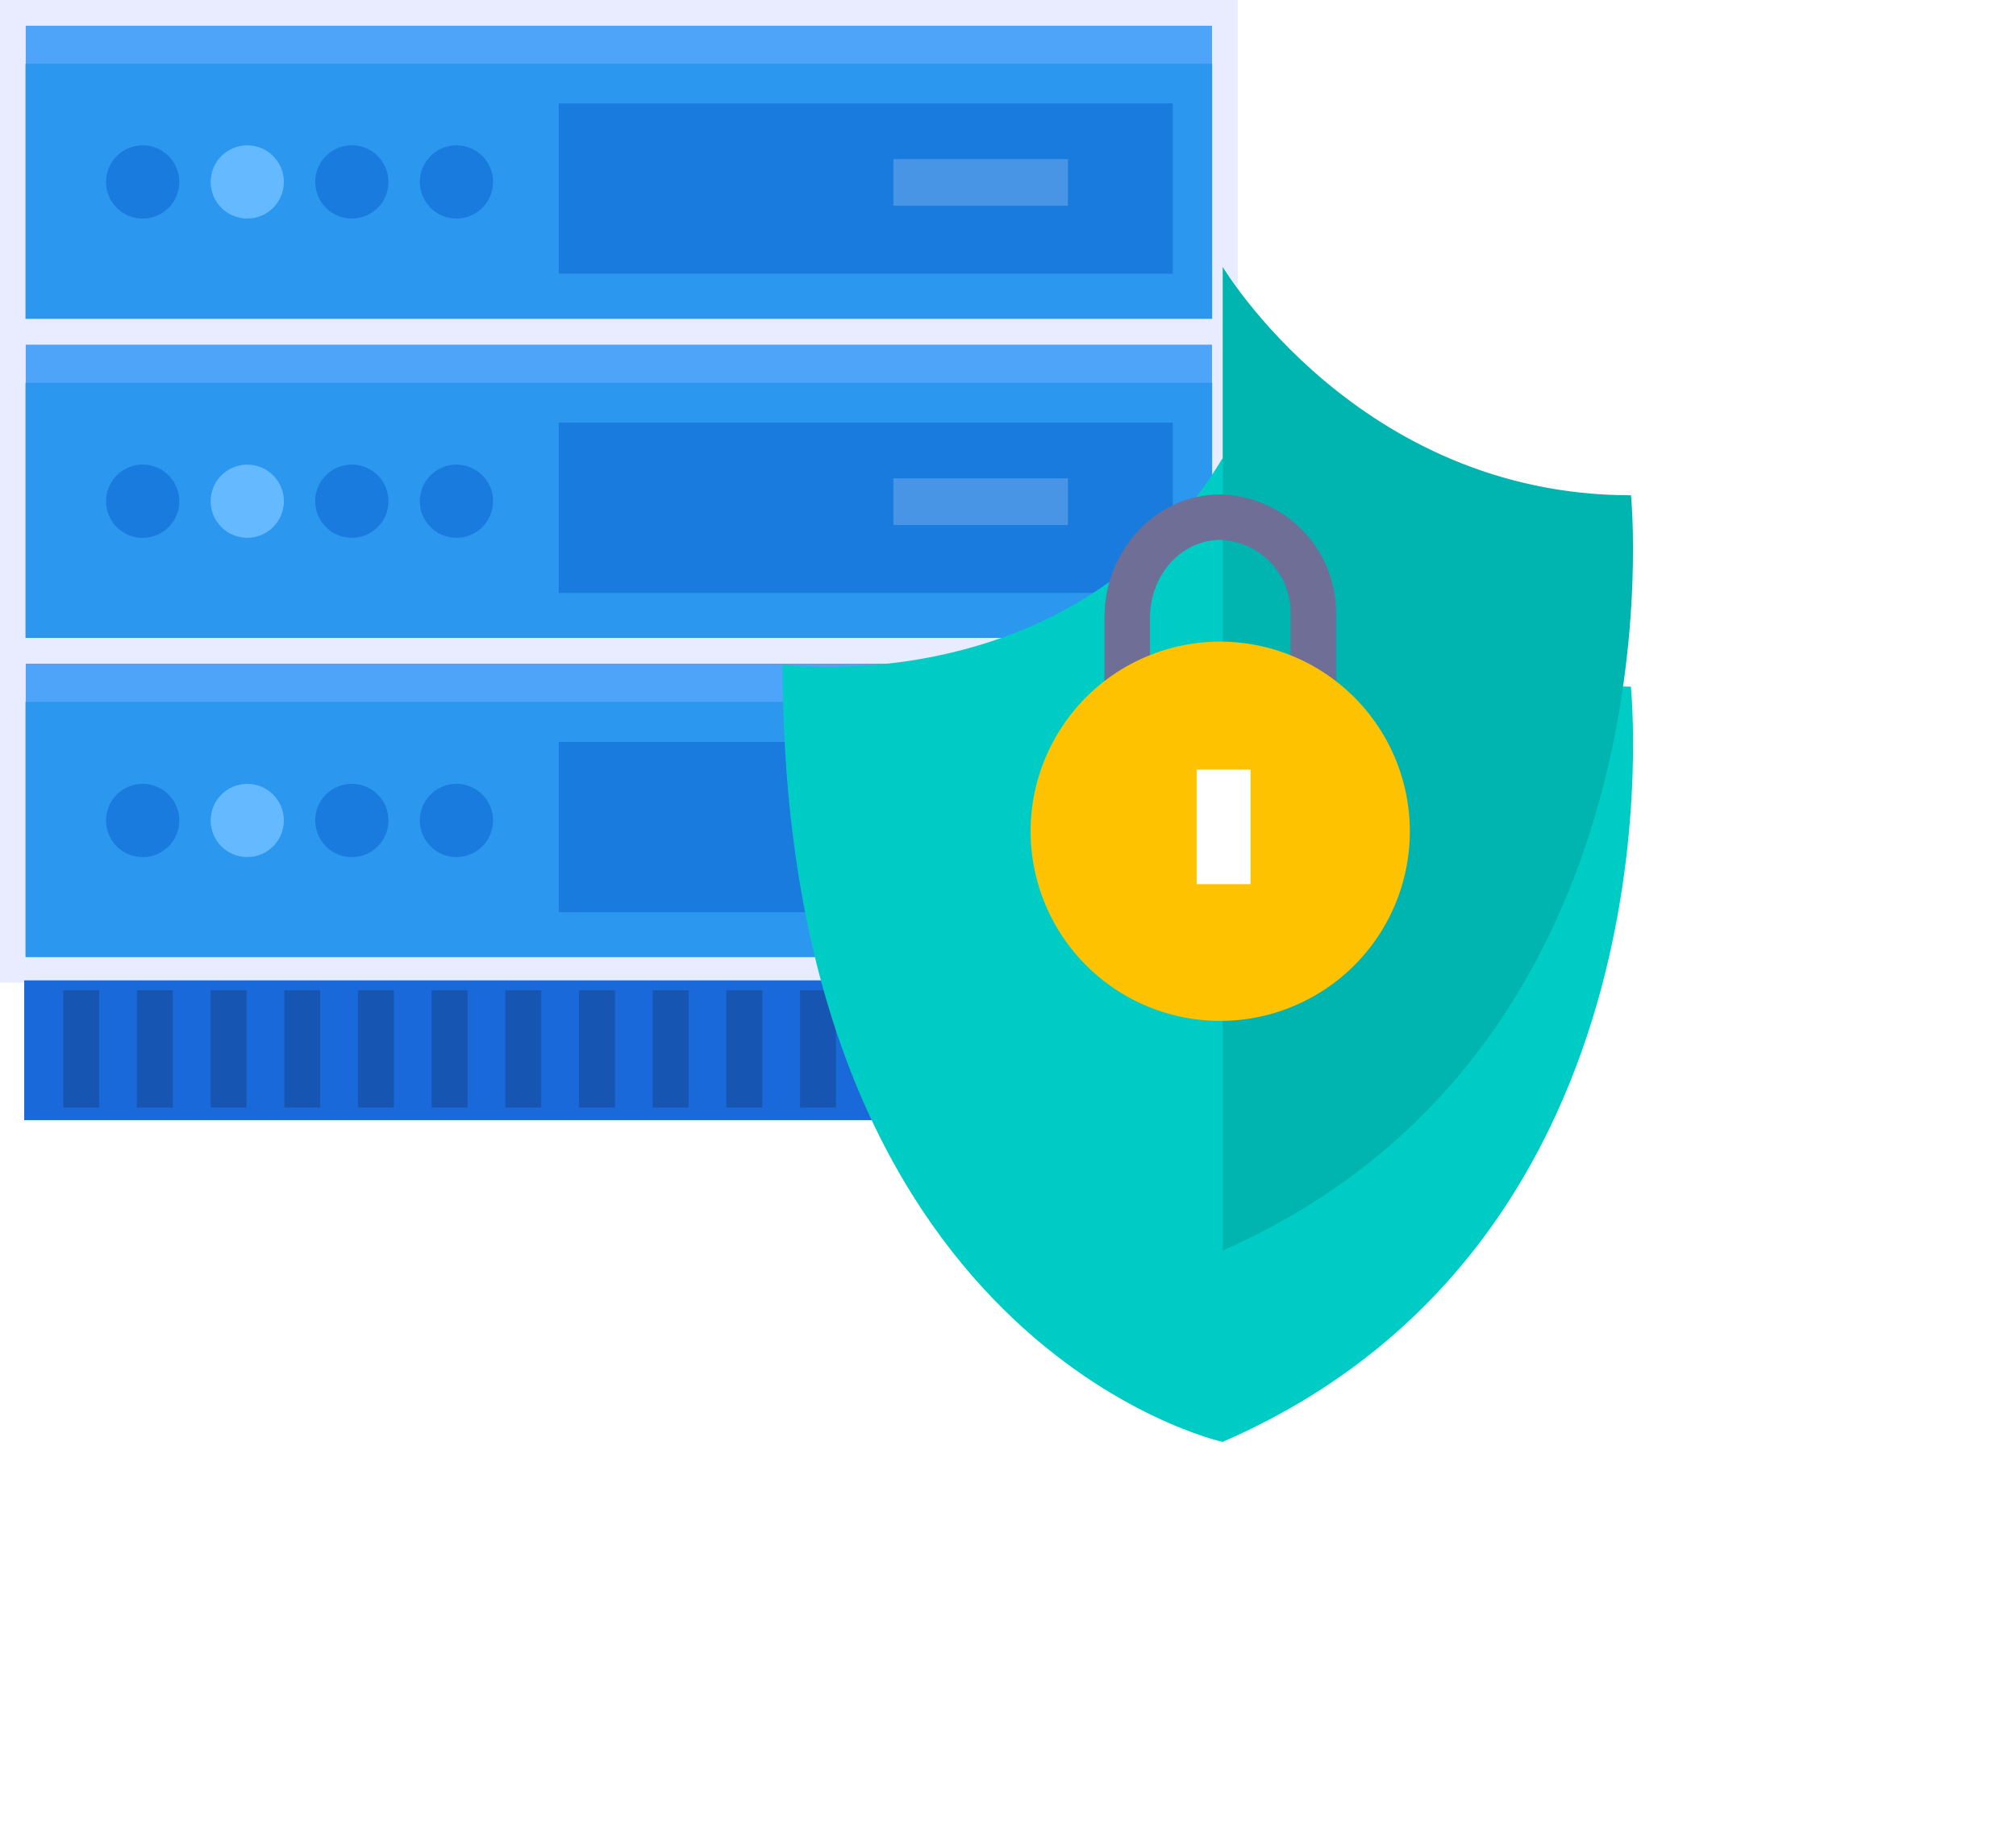
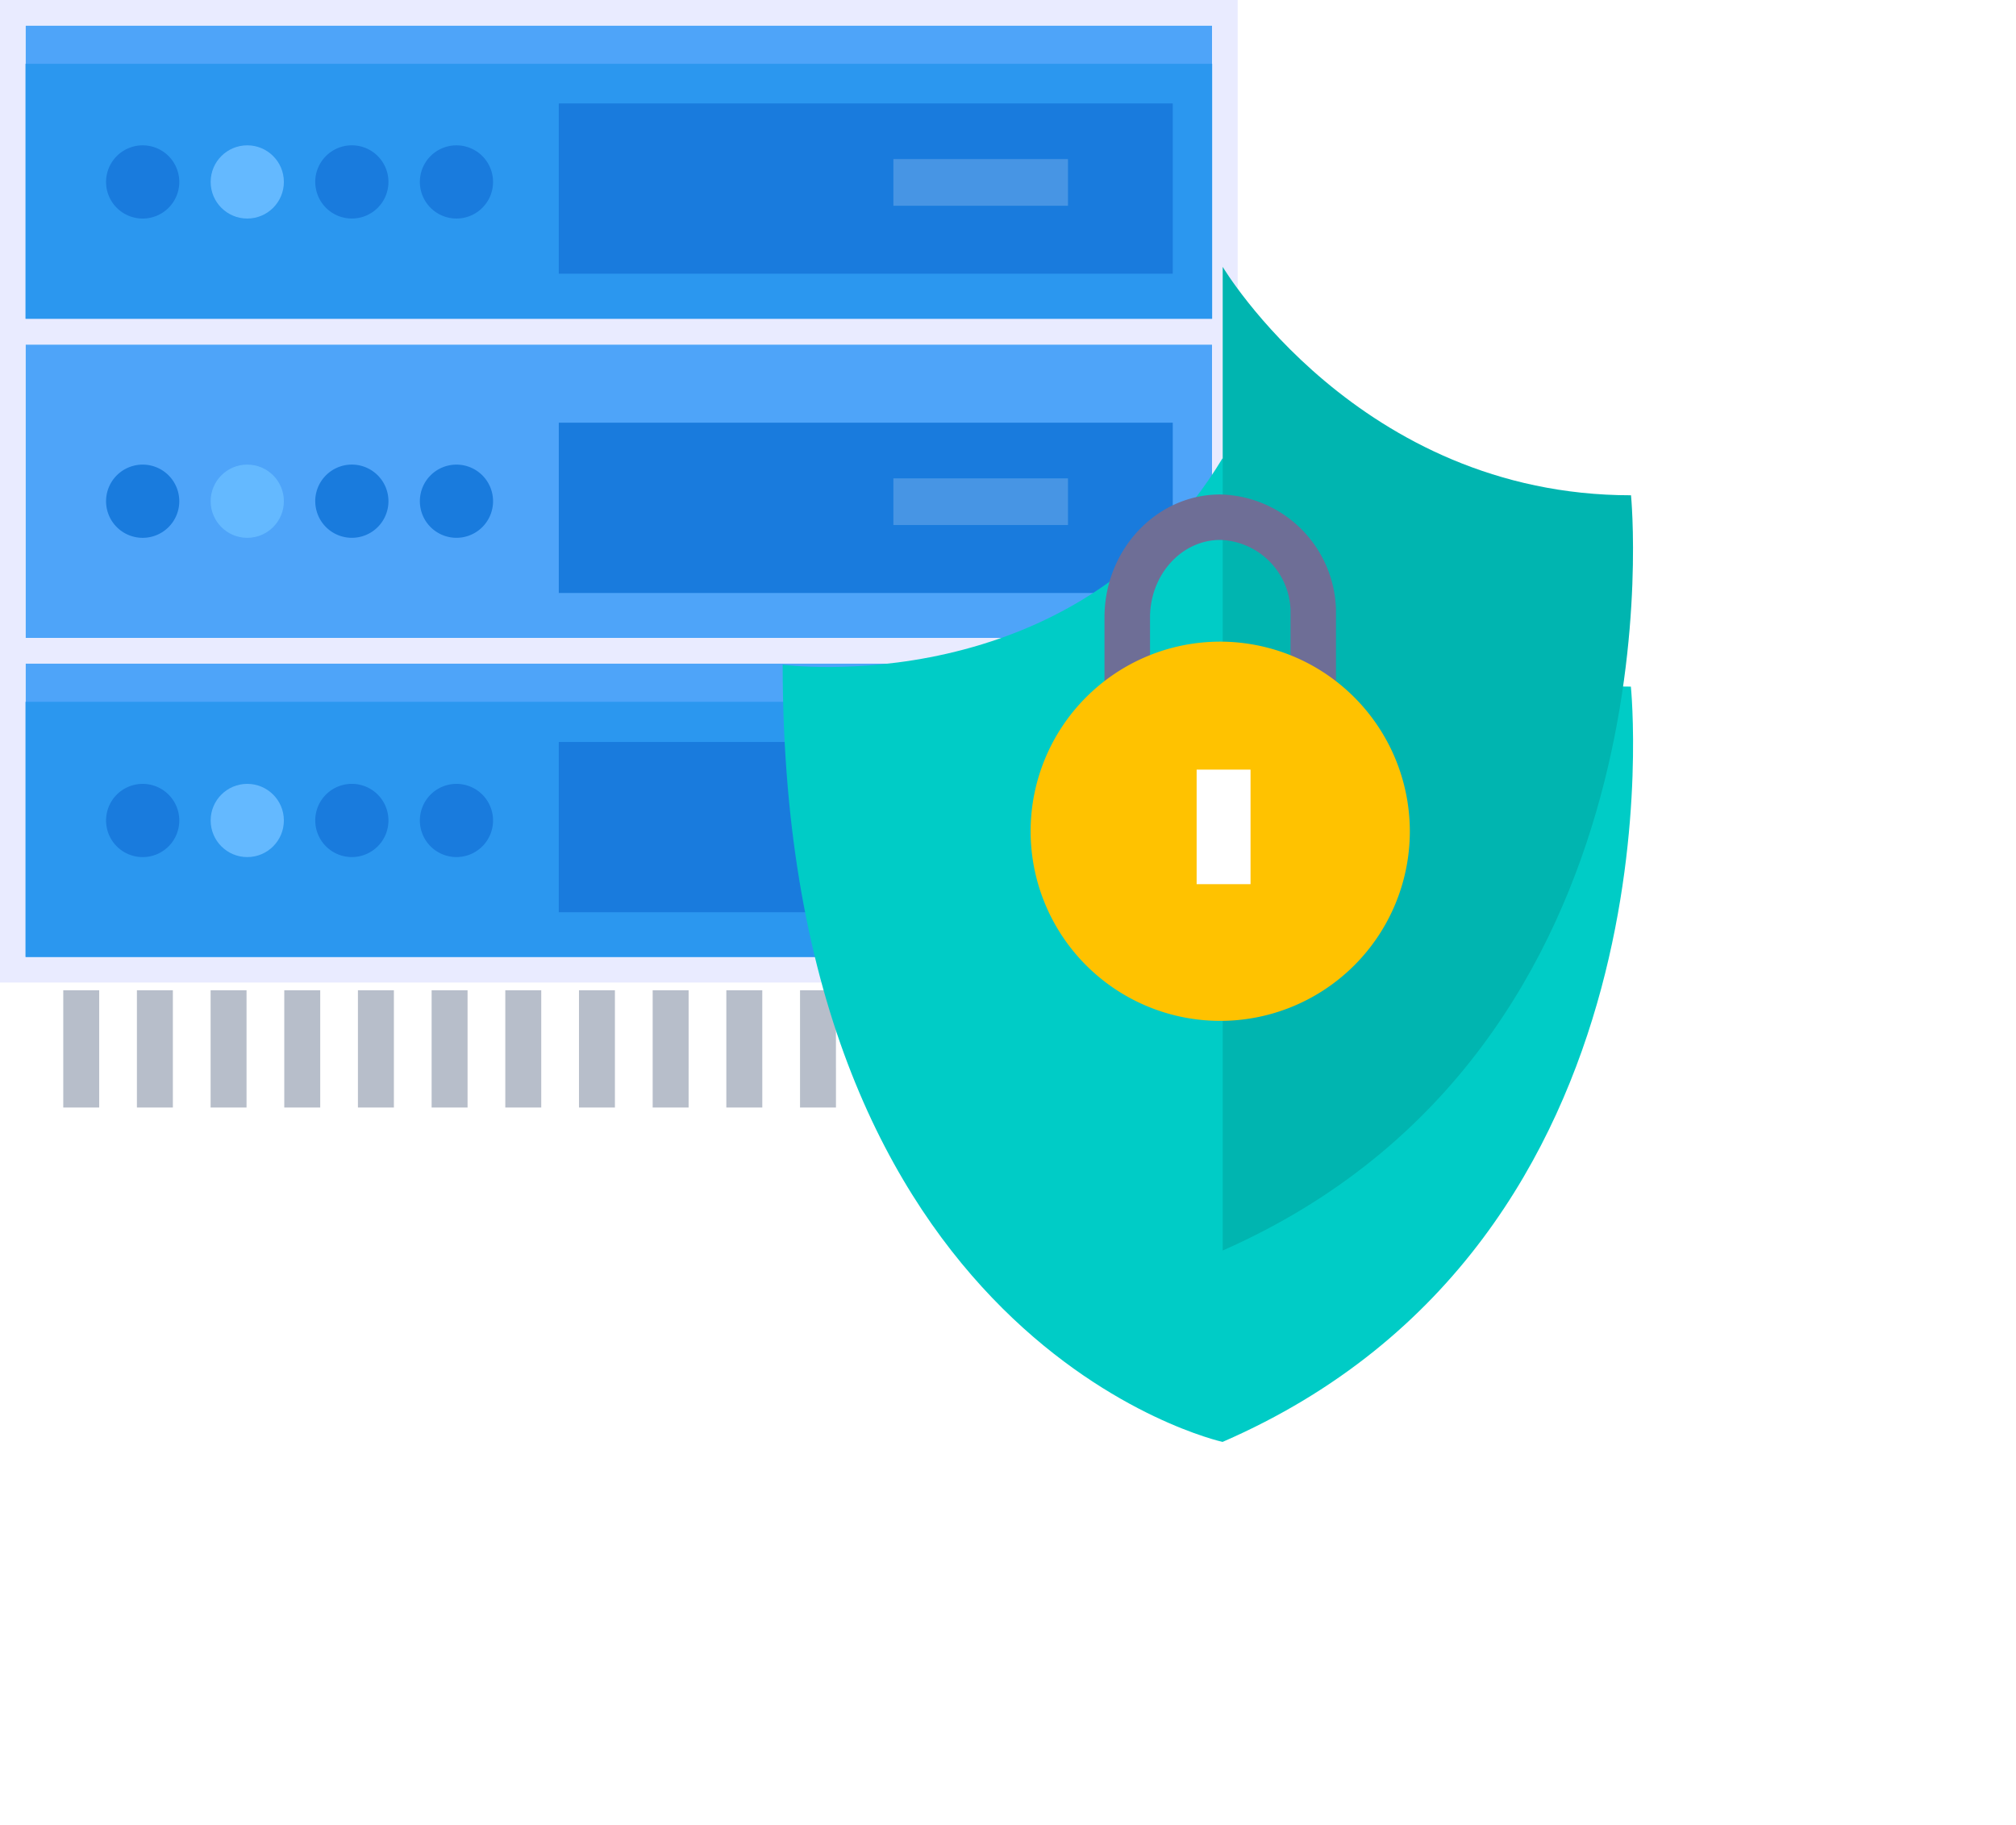
<svg xmlns="http://www.w3.org/2000/svg" width="158" height="143" viewBox="0 0 158 143">
  <defs>
    <linearGradient id="linear-gradient" x1="0.5" x2="0.5" y2="1" gradientUnits="objectBoundingBox">
      <stop offset="0" stop-color="#2b97ef" />
      <stop offset="1" stop-color="#2b97ef" />
    </linearGradient>
    <filter id="userSpaceOnUse" x="31.347" y="5.914" width="126.653" height="137.086" filterUnits="userSpaceOnUse">
      <feOffset dy="15" input="SourceAlpha" />
      <feGaussianBlur stdDeviation="10" result="blur" />
      <feFlood flood-color="#195cb5" flood-opacity="0.478" />
      <feComposite operator="in" in2="blur" />
      <feComposite in="SourceGraphic" />
    </filter>
  </defs>
  <g transform="translate(-302.658 -86.873)">
    <g transform="translate(304.591 88.639)">
      <g transform="translate(0.067 0.234)" fill="#4ea4f9" stroke="#e9ebff" stroke-width="2">
        <rect width="93" height="23" stroke="none" />
        <rect x="-1" y="-1" width="95" height="25" fill="none" />
      </g>
      <rect width="93" height="20" transform="translate(0.067 3.234)" fill="url(#linear-gradient)" />
      <g transform="translate(6.38 9.623)">
        <path d="M0,2.869A2.869,2.869,0,1,1,2.869,5.739,2.868,2.868,0,0,1,0,2.869Zm24.593,0a2.868,2.868,0,1,1,2.868,2.868A2.869,2.869,0,0,1,24.593,2.869Zm-8.2,0a2.869,2.869,0,1,1,2.868,2.868A2.869,2.869,0,0,1,16.395,2.869Z" fill="#197bdd" />
        <circle cx="2.869" cy="2.869" r="2.869" transform="translate(8.197 0)" fill="#64b9ff" />
      </g>
      <rect width="48.117" height="13.344" transform="translate(41.862 6.339)" fill="#197bdd" />
      <rect width="3.656" height="13.682" transform="translate(81.767 10.702) rotate(90)" fill="#4795e4" />
    </g>
    <g transform="translate(304.591 113.66)">
      <g transform="translate(0.067 0.213)" fill="#4ea4f9" stroke="#e9ebff" stroke-width="2">
        <rect width="93" height="23" stroke="none" />
        <rect x="-1" y="-1" width="95" height="25" fill="none" />
      </g>
-       <rect width="93" height="20" transform="translate(0.067 3.213)" fill="#2b97ef" />
      <g transform="translate(6.38 9.623)">
        <path d="M0,2.869A2.869,2.869,0,1,1,2.869,5.739,2.868,2.868,0,0,1,0,2.869Zm24.593,0a2.868,2.868,0,1,1,2.868,2.868A2.869,2.869,0,0,1,24.593,2.869Zm-8.2,0a2.869,2.869,0,1,1,2.868,2.868A2.869,2.869,0,0,1,16.395,2.869Z" fill="#197bdd" stroke="rgba(0,0,0,0)" stroke-width="1" />
        <circle cx="2.869" cy="2.869" r="2.869" transform="translate(8.197 0)" fill="#64b9ff" />
      </g>
      <rect width="48.117" height="13.344" transform="translate(41.862 6.339)" fill="#197bdd" />
      <rect width="3.656" height="13.682" transform="translate(81.767 10.702) rotate(90)" fill="#4795e4" />
    </g>
    <g transform="translate(304.591 138.68)">
      <g transform="translate(0.067 0.192)" fill="#4ea4f9" stroke="#e9ebff" stroke-width="2">
        <rect width="93" height="23" stroke="none" />
        <rect x="-1" y="-1" width="95" height="25" fill="none" />
      </g>
      <rect width="93" height="20" transform="translate(0.067 3.192)" fill="#2b97ef" />
      <g transform="translate(6.38 9.623)">
-         <path d="M0,2.869A2.869,2.869,0,1,1,2.869,5.739,2.868,2.868,0,0,1,0,2.869Zm24.593,0a2.868,2.868,0,1,1,2.868,2.868A2.869,2.869,0,0,1,24.593,2.869Zm-8.2,0a2.869,2.869,0,1,1,2.868,2.868A2.869,2.869,0,0,1,16.395,2.869Z" fill="#197bdd" stroke="rgba(0,0,0,0)" stroke-width="1" />
+         <path d="M0,2.869A2.869,2.869,0,1,1,2.869,5.739,2.868,2.868,0,0,1,0,2.869Zm24.593,0a2.868,2.868,0,1,1,2.868,2.868A2.869,2.869,0,0,1,24.593,2.869Zm-8.2,0a2.869,2.869,0,1,1,2.868,2.868A2.869,2.869,0,0,1,16.395,2.869" fill="#197bdd" stroke="rgba(0,0,0,0)" stroke-width="1" />
        <circle cx="2.869" cy="2.869" r="2.869" transform="translate(8.197 0)" fill="#64b9ff" />
      </g>
      <rect width="48.117" height="13.344" transform="translate(41.862 6.339)" fill="#197bdd" />
-       <rect width="3.656" height="13.682" transform="translate(81.767 10.702) rotate(90)" fill="#4795e4" />
    </g>
    <g transform="translate(302.886 163.702)">
-       <rect width="10.953" height="95.549" transform="translate(1.669 10.953) rotate(-90)" fill="#1a69db" />
      <g transform="translate(94.157 9.967) rotate(180)" opacity="0.3" style="mix-blend-mode: multiply;isolation: isolate">
        <path d="M86.611,9.189V0h2.816V9.189Zm-5.774,0V0h2.817V9.189Zm-5.774,0V0H77.88V9.189Zm-5.775,0V0h2.818V9.189Zm-5.774,0V0h2.818V9.189Zm-5.774,0V0h2.817V9.189Zm-5.774,0V0h2.817V9.189Zm-5.774,0V0h2.816V9.189Zm-5.776,0V0h2.818V9.189Zm-5.774,0V0h2.818V9.189Zm-5.774,0V0h2.816V9.189Zm-5.774,0V0h2.817V9.189Zm-5.776,0V0h2.818V9.189Zm-5.774,0V0h2.818V9.189Zm-5.774,0V0H8.59V9.189ZM0,9.189V0H2.817V9.189Z" fill="#0f264c" stroke="rgba(0,0,0,0)" stroke-width="1" />
      </g>
    </g>
    <g transform="translate(364.005 107.787)">
      <g transform="matrix(1, 0, 0, 1, -61.35, -20.91)" filter="url(#userSpaceOnUse)">
        <path d="M75.963,16.175c0,53.325,34.476,60.911,34.476,60.911,36.47-15.838,32-59.191,32-59.191-21.336,0-32-17.9-32-17.9C98.8,19.271,75.963,16.175,75.963,16.175Z" transform="translate(-14.62 20.91)" fill="#00ccc6" />
      </g>
      <path d="M565.94,17.9c-21.336,0-32-17.9-32-17.9V77.086C570.239,61.081,565.94,17.9,565.94,17.9Z" transform="translate(-499.46)" fill="#00b5b0" />
      <path d="M414.5,252.646v-6.055c0-3.353,2.469-6.082,5.505-6.082a5.7,5.7,0,0,1,5.506,5.453v6.684h3.563v-6.684A9.278,9.278,0,0,0,420,236.947c-5,0-9.069,4.327-9.069,9.644v6.055H414.5Z" transform="translate(-385.716 -219.11)" fill="#6e6e96" />
      <path d="M348.878,390.15a14.86,14.86,0,1,0,14.86,14.86A14.877,14.877,0,0,0,348.878,390.15Z" transform="translate(-314.592 -360.78)" fill="#ffc200" />
      <path d="M506.857,523.4h4.224v8.976h-4.224Z" transform="translate(-474.42 -484)" fill="#fff" />
    </g>
  </g>
</svg>